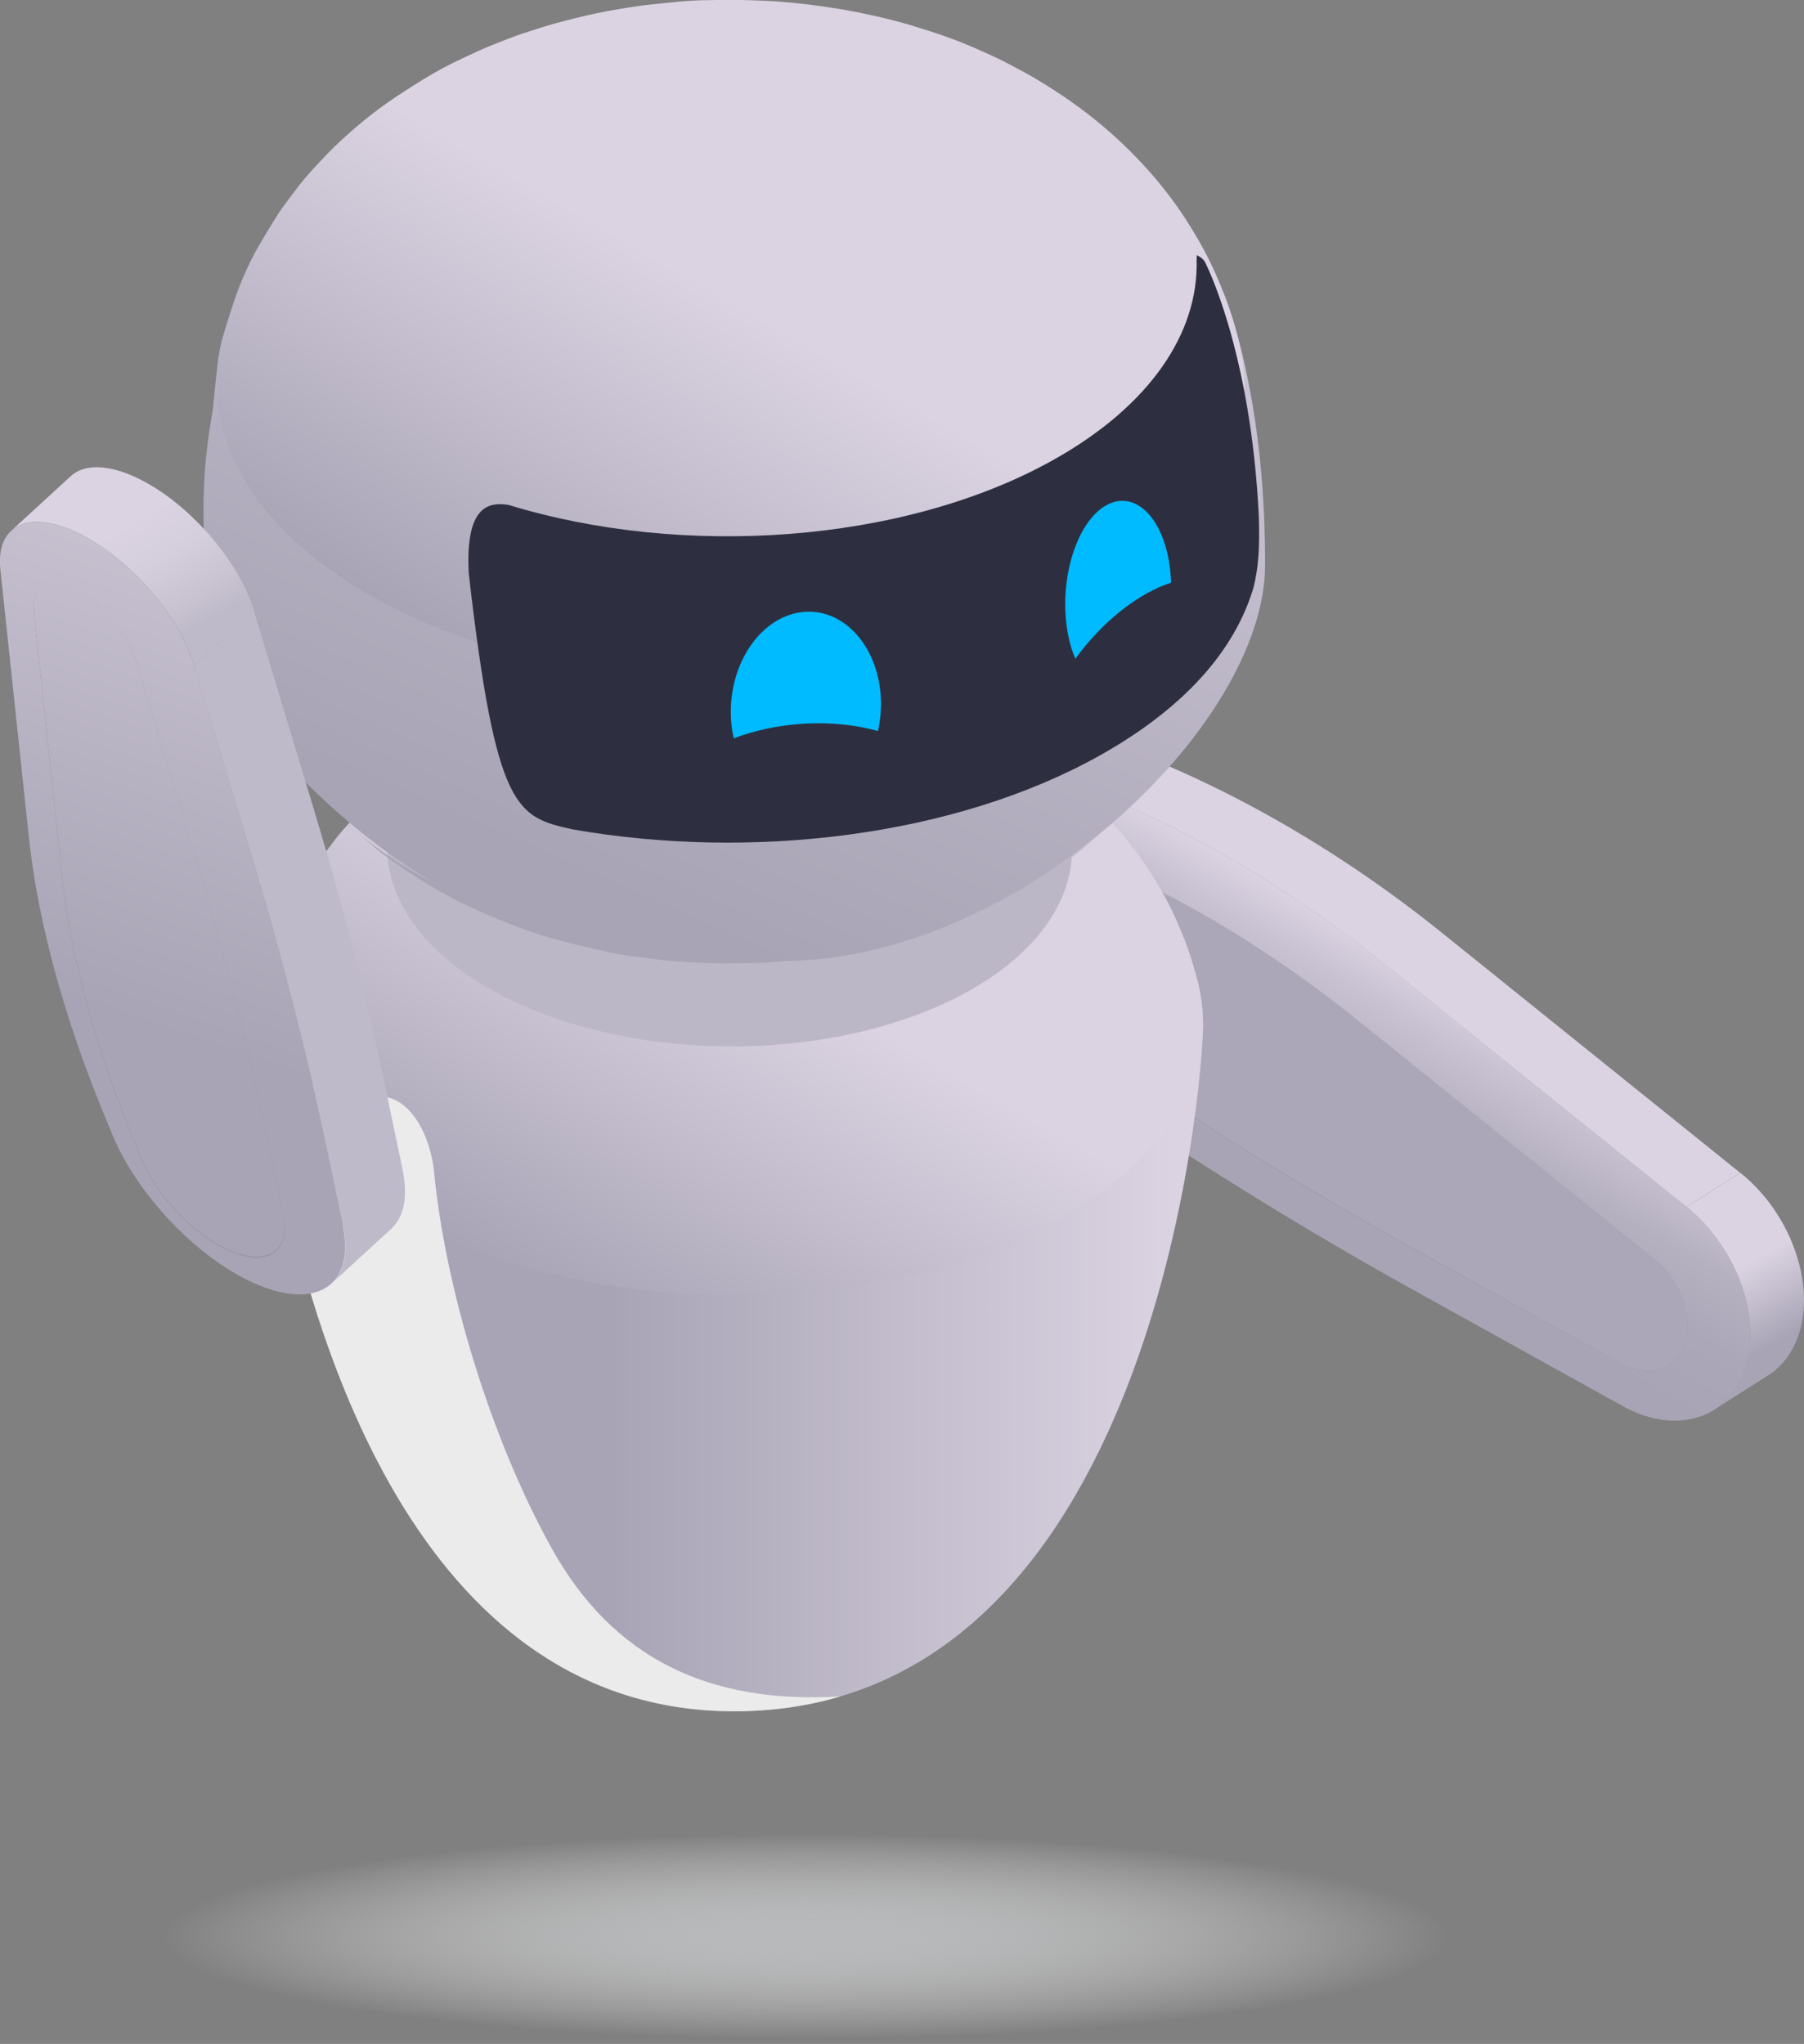
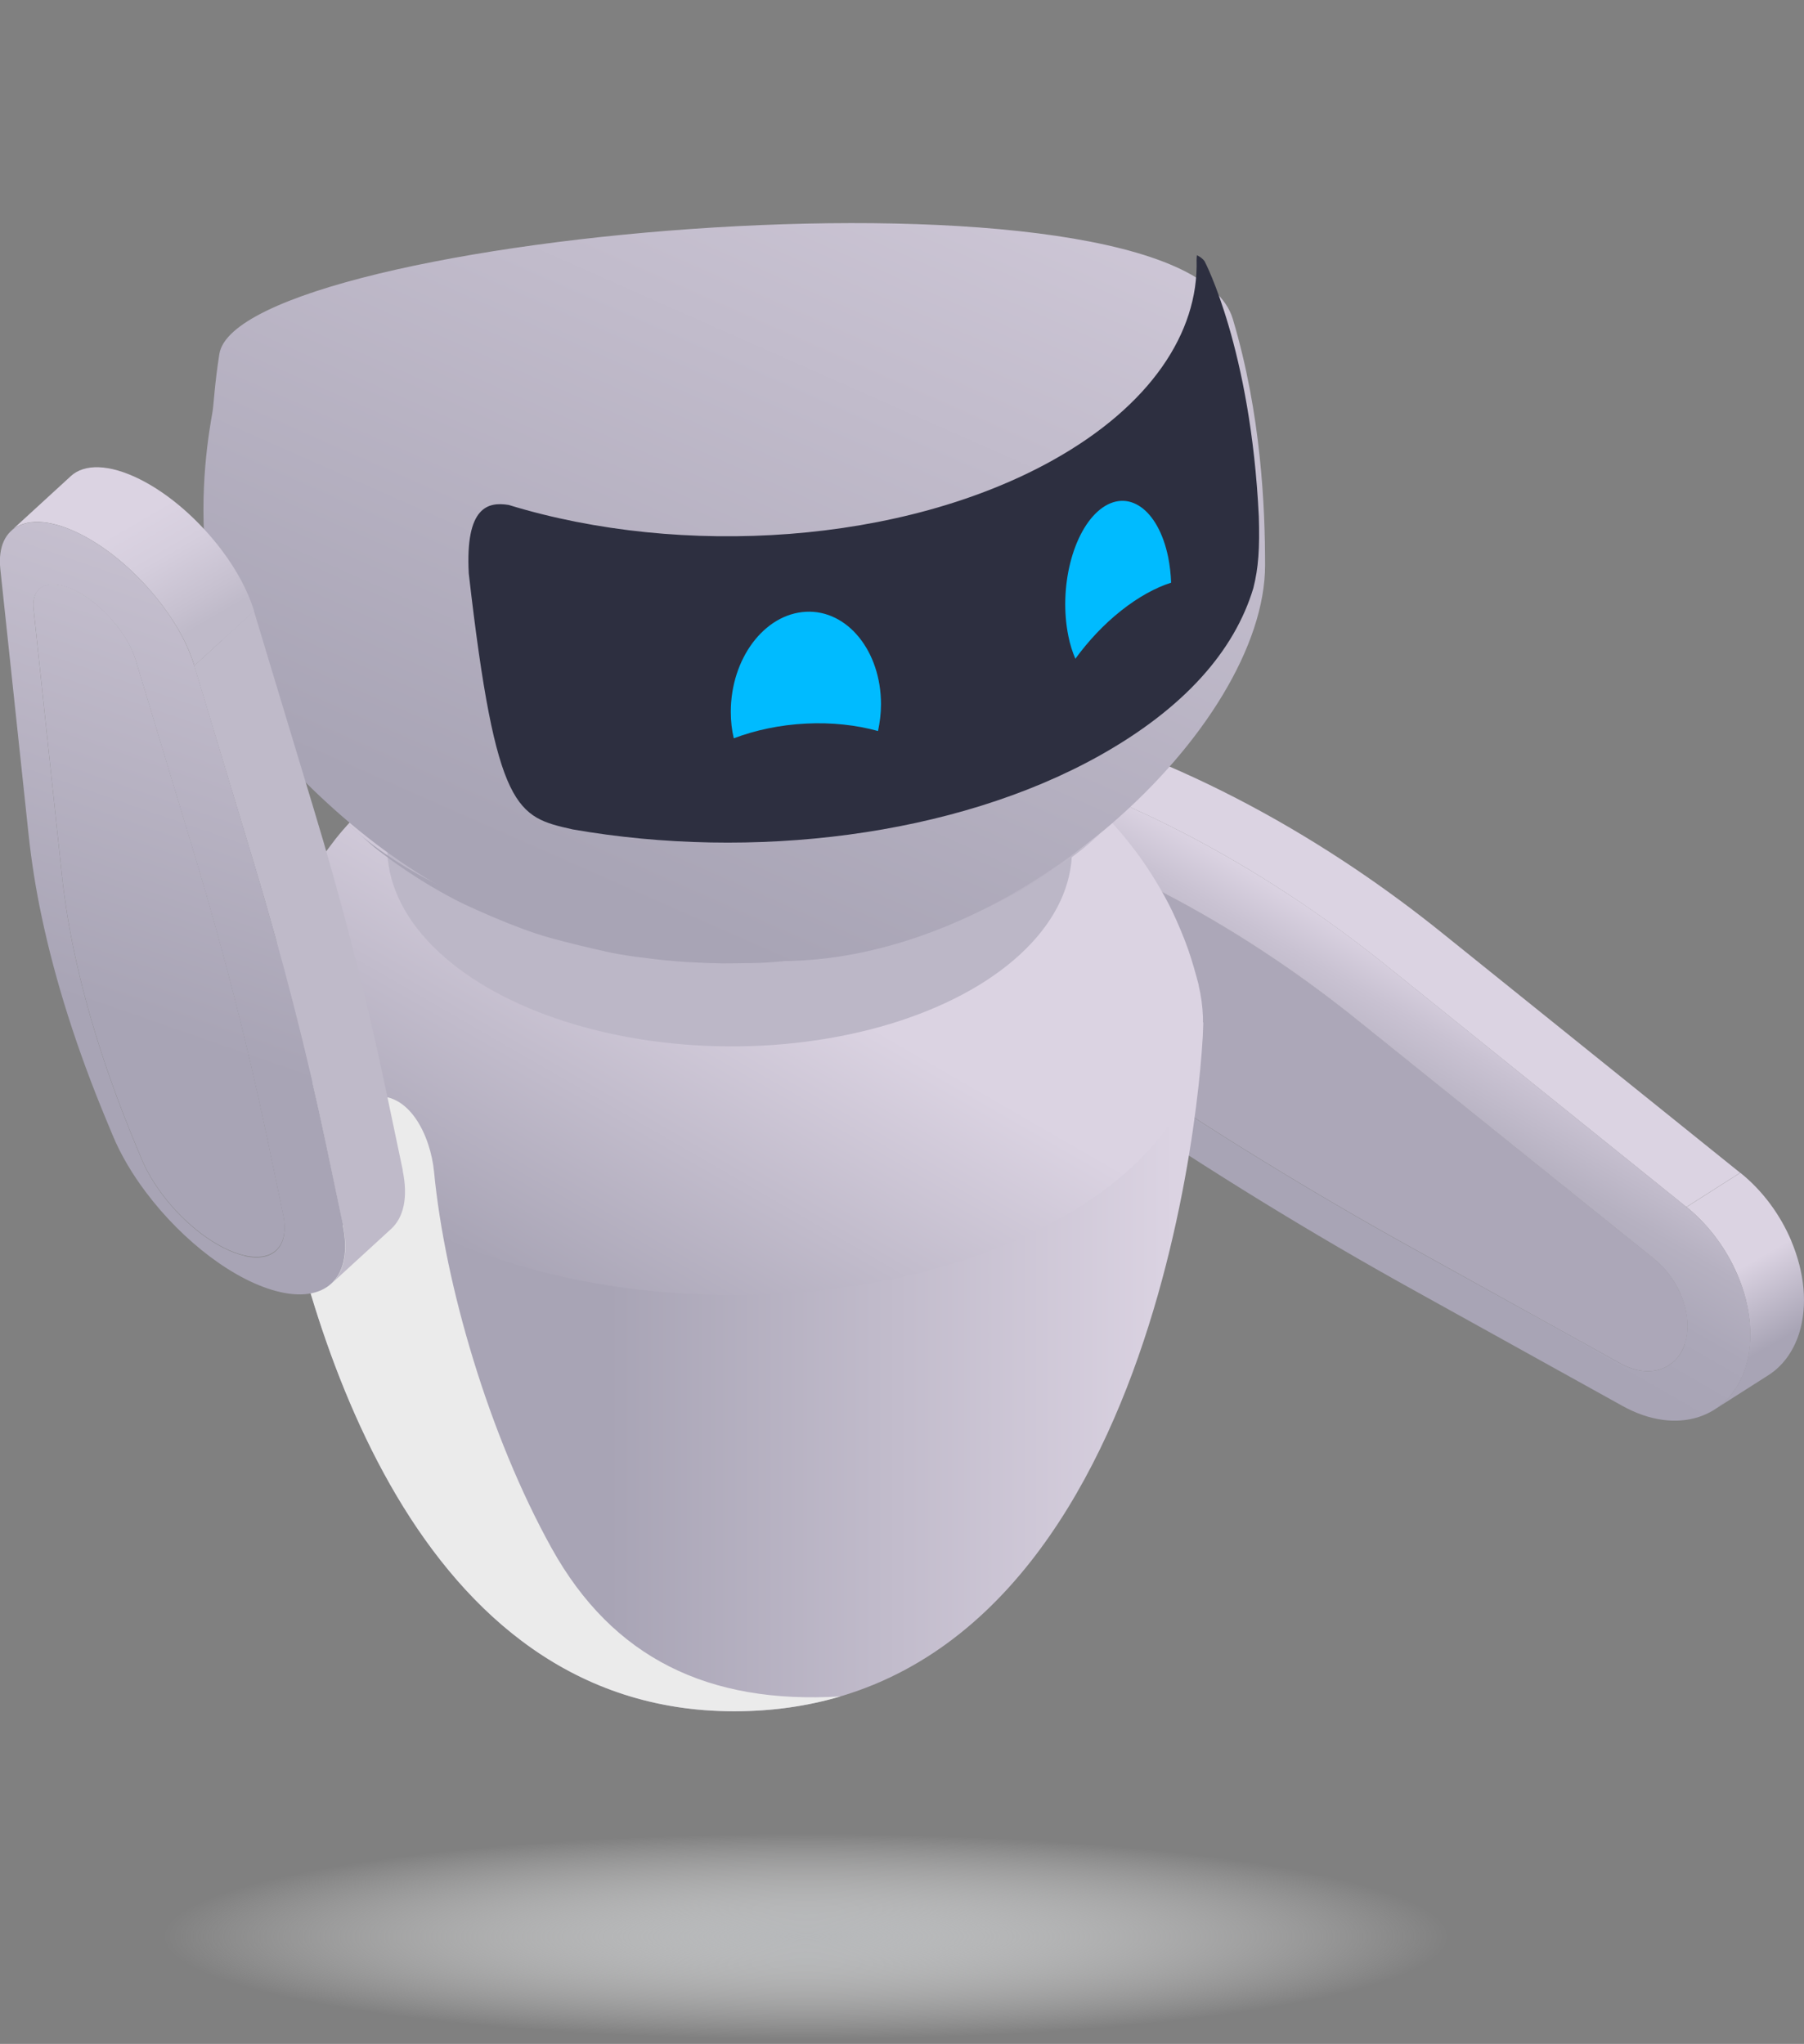
<svg xmlns="http://www.w3.org/2000/svg" xmlns:xlink="http://www.w3.org/1999/xlink" viewBox="0 0 109.06 123.58">
  <rect x="0" y="0" width="109.06" height="123.58" fill="#808080" stroke="none" />
  <defs>
    <style>
      .cls-1 {
        fill: #2d2f40;
      }

      .cls-1, .cls-2, .cls-3, .cls-4, .cls-5, .cls-6, .cls-7, .cls-8, .cls-9, .cls-10, .cls-11, .cls-12, .cls-13, .cls-14, .cls-15, .cls-16, .cls-17, .cls-18, .cls-19 {
        stroke-width: 0px;
      }

      .cls-2 {
        fill: #bfbac9;
      }

      .cls-3 {
        fill: url(#linear-gradient);
      }

      .cls-4 {
        fill: #dbd3e2;
      }

      .cls-5 {
        fill: #0bf;
      }

      .cls-6 {
        fill: url(#linear-gradient-6);
      }

      .cls-20 {
        isolation: isolate;
      }

      .cls-7 {
        fill: url(#linear-gradient-5);
      }

      .cls-8 {
        fill: url(#linear-gradient-2);
      }

      .cls-9 {
        fill: url(#linear-gradient-7);
      }

      .cls-10 {
        fill: url(#linear-gradient-3);
      }

      .cls-11 {
        fill: url(#linear-gradient-9);
      }

      .cls-12 {
        fill: url(#radial-gradient);
      }

      .cls-13 {
        fill: #aca7b8;
      }

      .cls-14 {
        fill: url(#linear-gradient-8);
      }

      .cls-15 {
        fill: #c0baca;
      }

      .cls-16 {
        fill: url(#linear-gradient-10);
      }

      .cls-17 {
        fill: #ebebeb;
        mix-blend-mode: multiply;
      }

      .cls-18 {
        fill: url(#linear-gradient-4);
      }

      .cls-19 {
        fill: #bcb7c7;
      }
    </style>
    <linearGradient id="linear-gradient" x1="107.63" y1="82.93" x2="101.82" y2="72.87" gradientUnits="userSpaceOnUse">
      <stop offset=".14" stop-color="#a8a4b5" />
      <stop offset=".57" stop-color="#dbd3e2" />
    </linearGradient>
    <linearGradient id="linear-gradient-2" x1="77.27" y1="73.32" x2="85.81" y2="58.52" gradientUnits="userSpaceOnUse">
      <stop offset=".09" stop-color="#a8a4b5" />
      <stop offset=".36" stop-color="#aba7b8" />
      <stop offset=".6" stop-color="#b6b1c1" />
      <stop offset=".83" stop-color="#c9c2d2" />
      <stop offset="1" stop-color="#dbd3e2" />
    </linearGradient>
    <linearGradient id="linear-gradient-3" x1="15.7" y1="82.65" x2="72.74" y2="82.65" gradientUnits="userSpaceOnUse">
      <stop offset=".37" stop-color="#a8a4b5" />
      <stop offset=".97" stop-color="#dbd3e2" />
    </linearGradient>
    <linearGradient id="linear-gradient-4" x1="33.95" y1="79.15" x2="55.6" y2="41.64" gradientUnits="userSpaceOnUse">
      <stop offset="0" stop-color="#a8a4b5" />
      <stop offset=".56" stop-color="#dbd3e2" />
    </linearGradient>
    <linearGradient id="linear-gradient-5" x1="39.83" y1="53.81" x2="83.93" y2="53.81" gradientUnits="userSpaceOnUse">
      <stop offset=".24" stop-color="#a8a4b5" />
      <stop offset="1" stop-color="#dbd3e2" />
    </linearGradient>
    <linearGradient id="linear-gradient-6" x1="17.42" y1="91.01" x2="63.06" y2="-12.15" xlink:href="#linear-gradient-3" />
    <linearGradient id="linear-gradient-7" x1="32.99" y1="42.13" x2="56.58" y2="1.28" xlink:href="#linear-gradient-4" />
    <linearGradient id="linear-gradient-8" x1="7.47" y1="61.63" x2="19.85" y2="26.09" gradientUnits="userSpaceOnUse">
      <stop offset="0" stop-color="#a8a4b5" />
      <stop offset="1" stop-color="#d1cad9" />
    </linearGradient>
    <linearGradient id="linear-gradient-9" x1="11.55" y1="40.36" x2="4.69" y2="28.5" gradientUnits="userSpaceOnUse">
      <stop offset=".14" stop-color="#bfbac9" />
      <stop offset=".25" stop-color="#c7c1d0" />
      <stop offset=".49" stop-color="#d5cedd" />
      <stop offset=".69" stop-color="#dbd3e2" />
    </linearGradient>
    <linearGradient id="linear-gradient-10" x1="7.97" y1="61.8" x2="20.35" y2="26.27" xlink:href="#linear-gradient-8" />
    <radialGradient id="radial-gradient" cx="48.72" cy="116.87" fx="48.72" fy="116.87" r="38.97" gradientTransform="translate(0 98.39) scale(1 .16)" gradientUnits="userSpaceOnUse">
      <stop offset="0" stop-color="#b6b8ba" />
      <stop offset="1" stop-color="#fff" stop-opacity="0" />
    </radialGradient>
  </defs>
  <g class="cls-20">
    <g id="Layer_2" data-name="Layer 2">
      <g id="Layer_1-2" data-name="Layer 1">
        <g>
          <g>
            <g>
              <path class="cls-13" d="m101.62,78.27c.42,1,.53,2.06.25,2.95-.52,1.63-2.21,2.16-3.9,1.22l-12.6-6.99c-6.1-3.38-12.13-7.09-18.07-11.1l-5.28-3.57c-1.23-.83-2.21-2.08-2.8-3.45-.39-.91-.27-2.49-.58-2.8.05-2.99,2.4-4.59,5.14-3.5l.98.39c4.18,1.66,8.32,3.87,12.32,6.57,1.69,1.14,3.35,2.37,4.98,3.68l17.93,14.43c.72.58,1.27,1.34,1.62,2.16Z" />
              <path class="cls-4" d="m87.27,56.48c-1.72-1.39-3.48-2.69-5.27-3.9-4.24-2.86-8.62-5.2-13.05-6.96l-.98-.39c-2.18-.87-4.2-.7-5.71.27l-3.25,2.07c1.51-.96,3.53-1.13,5.71-.27l.98.39c4.43,1.76,8.82,4.1,13.05,6.96,1.79,1.21,3.55,2.51,5.27,3.9l17.93,14.43,3.25-2.07-17.93-14.43Z" />
              <path class="cls-3" d="m108.29,75.02c-.66-1.56-1.72-3.02-3.08-4.11l-3.25,2.07c1.36,1.1,2.42,2.56,3.08,4.11.8,1.88,1.01,3.91.47,5.61-.36,1.13-1.02,1.99-1.87,2.53l3.25-2.07c.85-.54,1.5-1.39,1.87-2.52.54-1.7.33-3.72-.47-5.61Z" />
              <path class="cls-8" d="m105.04,77.09c-.66-1.56-1.72-3.02-3.08-4.11l-17.93-14.43c-1.72-1.39-3.48-2.69-5.27-3.9-4.24-2.86-8.62-5.2-13.05-6.96l-.98-.39c-4.48-1.78-8.28.81-8.37,5.69-.03,1.51.31,3.08.94,4.56.95,2.23,2.55,4.27,4.55,5.62l5.28,3.57c6.04,4.08,12.17,7.85,18.38,11.29l12.6,6.99c3.22,1.78,6.42.78,7.41-2.32.54-1.7.33-3.72-.47-5.61Zm-3.17,4.13c-.52,1.63-2.21,2.16-3.9,1.22l-12.6-6.98c-6.1-3.38-12.13-7.09-18.07-11.1l-5.28-3.57c-1.23-.83-2.21-2.08-2.8-3.45-.39-.91-.27-2.49-.58-2.8.05-2.99,2.4-4.59,5.14-3.5l.98.39c4.18,1.66,8.32,3.87,12.32,6.57,1.69,1.14,3.35,2.37,4.98,3.68l17.93,14.43c.72.58,1.27,1.34,1.62,2.16.42,1,.53,2.06.25,2.95Z" />
            </g>
            <path class="cls-10" d="m72.74,61.82c0,3.4-2.88,41.65-28.36,41.65S15.7,63.22,15.7,61.83c1.17,0,57.04-.01,57.04-.01Z" />
            <g>
              <path class="cls-15" d="m52.2,55.05c-4.52,2.54-11.74,2.46-16.13-.16s-4.29-6.81.23-9.35c4.52-2.54,11.74-2.46,16.13.16,4.39,2.63,4.29,6.81-.23,9.35Z" />
              <path class="cls-18" d="m72.47,59.57c-.17-.66-.42-1.54-.65-2.19-.24-.69-.62-1.58-.93-2.24-.55-1.16-1.45-2.64-2.25-3.69-.45-.59-1.51-1.98-3.25-3.53-1.74-1.54-3.19-2.43-4.06-2.97-.56-.34-1.32-.75-1.9-1.04-.46-.23-1.08-.51-1.55-.72-1.29-.56-2.35-.91-3.39-1.23-.14-.04-1.43-.45-3.34-.83-1.26-.25-2.57-.42-3.32-.49-.49-.05-1.15-.11-1.65-.13-.5-.02-1.16-.05-1.65-.05-.5,0-1.16.01-1.65.02-1.04.01-2.31.15-3.32.26-.02,0-1.64.19-3.36.59-.55.12-1.27.31-1.81.46-.49.14-1.13.35-1.61.5-.6.19-1.38.5-1.96.74-.48.2-1.09.49-1.56.7-.63.29-1.44.72-2.02,1.08-.86.52-1.99,1.26-2.79,1.88-.79.61-1.8,1.48-2.5,2.19-.59.6-1.35,1.41-1.85,2.09-.29.39-.68.89-.94,1.29-.4.61-.9,1.45-1.26,2.09-.34.6-.72,1.43-.97,2.07-.33.88-.7,2.07-.96,2.98-1.19,4.88,1.39,10.03,7.79,13.86,10.98,6.56,29.04,6.75,40.33.41,6.77-3.8,9.57-9.07,8.37-14.11Zm-20.27-4.51c-4.52,2.54-11.74,2.46-16.13-.16-4.39-2.63-4.29-6.81.23-9.35,4.52-2.54,11.74-2.46,16.13.16,4.39,2.63,4.29,6.81-.23,9.35Z" />
              <path class="cls-17" d="m50.82,102.57c-1.97.58-4.11.9-6.44.9-19.29,0-25.82-23.09-27.85-34.9,3.77-2.86-.16-1.73,2.06-3.02.93-.54,3.9.77,3.9.77,2.24-.38,3.54,2.35,3.75,4.53.66,6.84,3.32,15.94,7.12,22.78,3.68,6.61,9.46,9.43,17.46,8.94Z" />
            </g>
            <ellipse class="cls-19" cx="44.11" cy="51.32" rx="11.95" ry="20.7" transform="translate(-7.45 95.15) rotate(-89.69)" />
            <g>
              <path class="cls-7" d="m25.83,53.45c.65.39,1.53.89,2.21,1.21q1.7.8,3.47,1.47c.53.2,1.25.44,1.8.59.99.27,2.33.6,3.34.82.53.12,1.25.24,1.79.31.52.06,1.21.16,1.74.21.52.05,1.22.11,1.75.13.52.03,1.22.05,1.75.06.53,0,1.23-.01,1.76-.02.54,0,1.26-.05,1.8-.1,1.04-.1,2.43-.28,3.47-.44.56-.09,1.31-.24,1.86-.37.51-.12,1.18-.28,1.68-.42.6-.17,1.4-.42,1.99-.62.7-.23,1.62-.59,2.3-.88.91-.39,2.1-.98,2.97-1.45.74-.41,1.69-1.02,2.4-1.49.49-.32,1.11-.79,1.57-1.16.66-.54,1.5-1.3,2.12-1.88-1.24,1.23-2.79,2.38-4.64,3.41-10.83,6.04-28.02,5.86-38.41-.39-1.49-.9-2.76-1.87-3.81-2.9.51.48,1.21,1.1,1.74,1.56.25.22.6.48.87.68.72.55,1.73,1.22,2.51,1.69Z" />
              <path class="cls-6" d="m47.23,58.11c14.33,0,29.25-14.23,29.25-23.94,0-3.49-.23-9.11-1.95-14.88-3.06-10.28-60.13-5.19-61.27,2.12-.28,1.77-.34,3.05-.41,3.47-.37,2.17-2.7,14.44,6.14,22.93,8.84,8.49,17.38,10.29,28.24,10.29Z" />
-               <path class="cls-9" d="m74.94,20.8c-.19-.72-.45-1.68-.7-2.39-.27-.75-.68-1.72-1.02-2.44-.6-1.26-1.58-2.88-2.45-4.02-.49-.65-1.65-2.16-3.54-3.84-1.89-1.68-3.47-2.65-4.42-3.23-.6-.37-1.44-.81-2.07-1.14-.5-.25-1.17-.56-1.68-.78-1.4-.62-2.56-.99-3.69-1.34-.15-.05-1.55-.49-3.64-.9-1.37-.27-2.8-.45-3.61-.53-.54-.05-1.26-.12-1.8-.14-.54-.02-1.26-.05-1.8-.06-.54,0-1.26.01-1.8.02-1.13.01-2.51.17-3.62.29-.02,0-1.78.21-3.66.64-.6.14-1.39.34-1.97.5-.53.15-1.23.38-1.76.55-.65.21-1.5.55-2.14.81-.52.21-1.19.53-1.7.77-.68.31-1.56.79-2.2,1.18-.94.57-2.17,1.37-3.04,2.04-.86.66-1.96,1.61-2.72,2.39-.64.65-1.47,1.54-2.01,2.27-.31.42-.74.97-1.03,1.4-.43.67-.98,1.58-1.37,2.27-.37.65-.78,1.56-1.05,2.26-.36.95-.77,2.26-1.05,3.24-1.3,5.32,1.51,10.93,8.48,15.09,11.96,7.15,31.62,7.35,43.93.44,7.37-4.14,10.43-9.88,9.12-15.36Z" />
              <path class="cls-1" d="m76.1,31.19c.06,2-.02,3.14-.33,4.37-1.14,3.79-4.17,7.26-9.32,10.14-8.75,4.88-20.99,6.34-31.82,4.45-3.38-.76-4.64-1.04-6.29-15.47-.22-4.06,1.17-4.35,2.41-4.15,10.5,3.22,23.83,2.35,32.89-2.7,5.9-3.29,8.82-7.71,8.7-12.1,0-.09.01-.21.02-.3.2.11.33.18.47.38,0,0,2.78,5.28,3.27,15.39Z" />
              <path class="cls-5" d="m48.72,36.99c-2.51.13-4.54,2.83-4.54,6.05,0,.56.06,1.1.18,1.6,1.3-.49,2.78-.81,4.36-.89,1.57-.08,3.06.09,4.36.45.11-.52.18-1.06.18-1.62,0-3.21-2.03-5.72-4.54-5.59Z" />
              <path class="cls-5" d="m66.51,30.8c-1.66,1.32-2.52,4.75-1.92,7.67.1.51.25.96.42,1.36.78-1.07,1.72-2.08,2.77-2.91,1.05-.83,2.08-1.39,3.02-1.69-.02-.52-.08-1.05-.18-1.55-.6-2.91-2.44-4.2-4.11-2.88Z" />
            </g>
            <g>
              <path class="cls-14" d="m7.17,37.96c.47.63.84,1.3,1.03,1.93l3.58,11.84c1.73,5.74,3.17,11.36,4.32,16.83l1.02,4.86c.39,1.88-.56,2.89-2.33,2.49-1.66-.38-3.61-1.88-4.97-3.69-.51-.68-.94-1.4-1.25-2.13l-.39-.94c-1.68-4.04-2.92-7.95-3.7-11.63-.33-1.56-.57-3.08-.73-4.54l-1.72-16.16c-.15-1.42.94-1.91,2.53-1.12.95.47,1.9,1.32,2.61,2.26Z" />
              <path class="cls-2" d="m24.35,70.76l-1.02-4.86c-1.17-5.57-2.63-11.28-4.4-17.11l-3.58-11.85-3.61,3.31,3.58,11.85c1.76,5.84,3.23,11.55,4.39,17.11l1.02,4.86c.34,1.62.07,2.85-.69,3.54l3.61-3.31c.76-.7,1.03-1.92.69-3.54Z" />
              <path class="cls-11" d="m13.4,33.26c-1.35-1.79-3.15-3.39-4.96-4.29-1.85-.92-3.34-.93-4.15-.19l-3.61,3.31c.82-.75,2.31-.73,4.15.19,1.81.9,3.61,2.5,4.96,4.29.9,1.19,1.6,2.47,1.96,3.68l3.61-3.31c-.37-1.21-1.06-2.49-1.96-3.68Z" />
              <path class="cls-16" d="m20.74,74.07l-1.02-4.86c-1.17-5.57-2.63-11.28-4.39-17.11l-3.58-11.85c-.37-1.21-1.06-2.49-1.96-3.68-1.35-1.79-3.15-3.39-4.96-4.29-3.02-1.5-5.09-.58-4.81,2.13l1.72,16.16c.17,1.55.42,3.16.77,4.81.82,3.9,2.13,8.04,3.91,12.32l.39.94c.49,1.18,1.19,2.36,2.03,3.47,2.22,2.95,5.39,5.39,8.09,6.01,2.89.66,4.43-.99,3.79-4.05Zm-5.95,1.86c-1.66-.38-3.61-1.88-4.97-3.69-.51-.68-.94-1.4-1.25-2.13l-.39-.94c-1.68-4.04-2.92-7.95-3.7-11.63-.33-1.56-.57-3.08-.73-4.54l-1.72-16.16c-.15-1.42.94-1.91,2.53-1.12.95.47,1.9,1.32,2.61,2.26.47.63.84,1.3,1.03,1.93l3.58,11.85c1.73,5.74,3.17,11.36,4.32,16.83l1.02,4.86c.39,1.88-.56,2.89-2.33,2.49Z" />
            </g>
          </g>
          <ellipse class="cls-12" cx="48.72" cy="116.87" rx="41.53" ry="6.71" />
        </g>
      </g>
    </g>
  </g>
</svg>